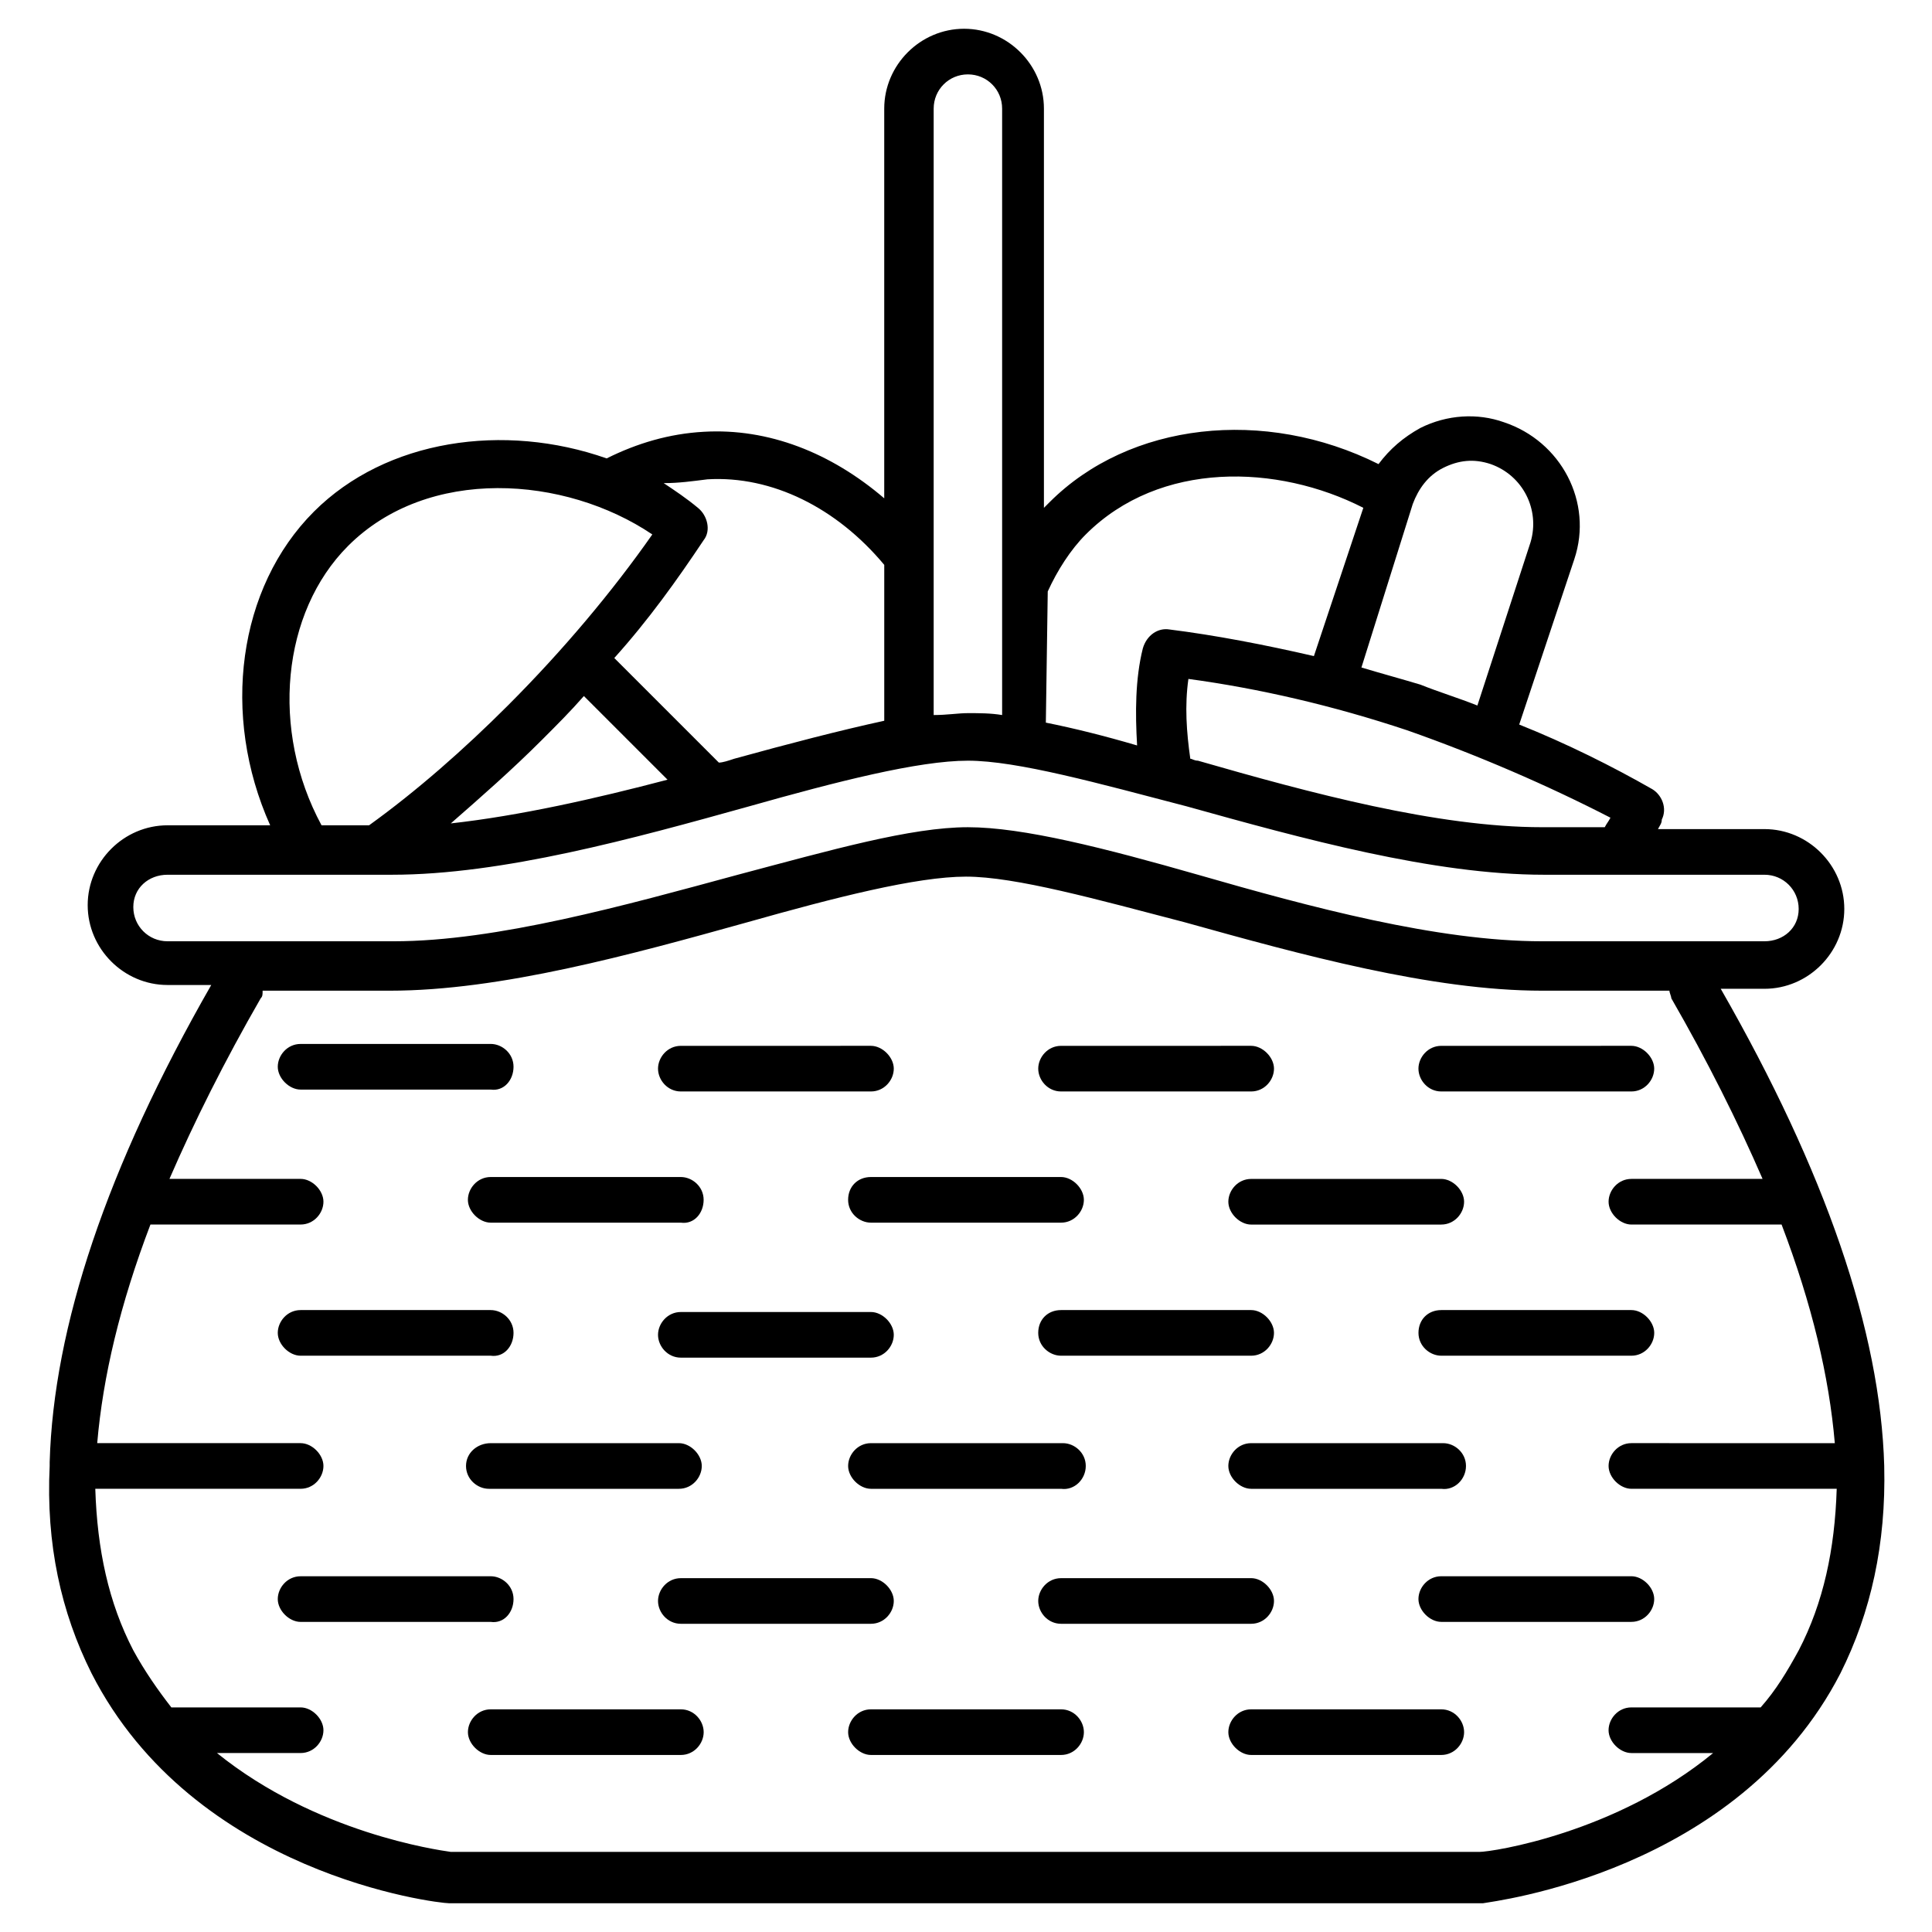
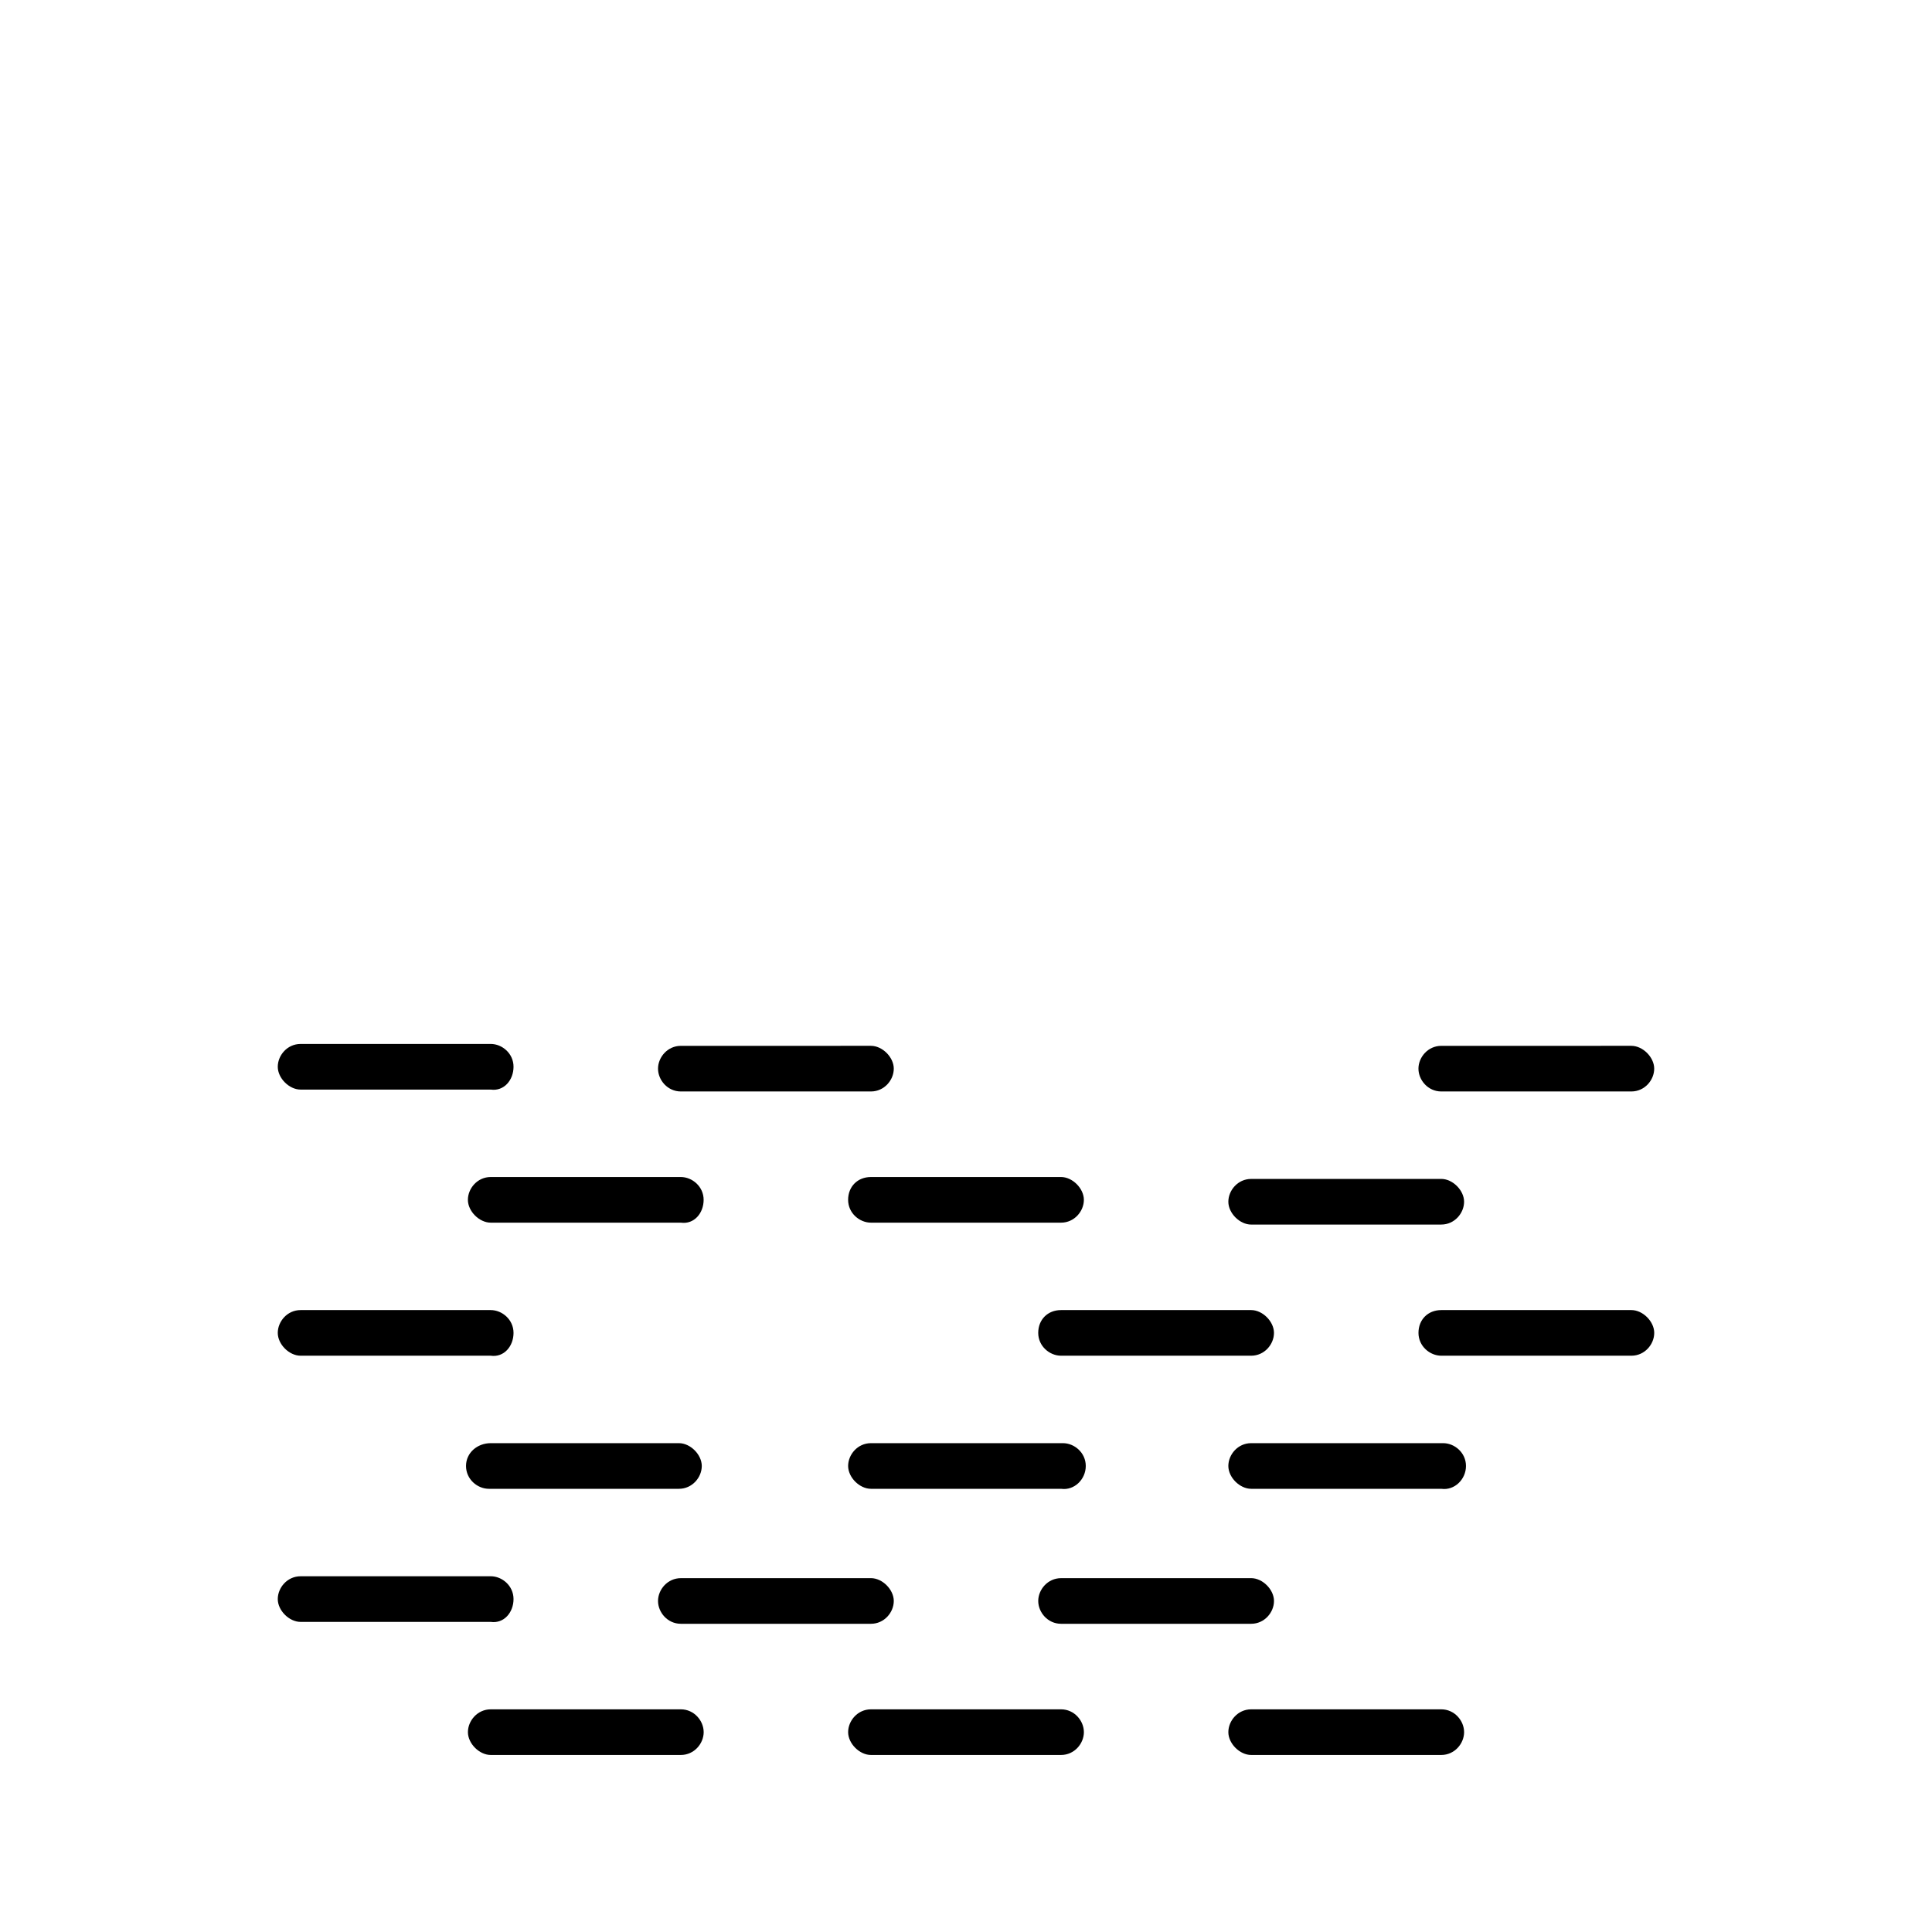
<svg xmlns="http://www.w3.org/2000/svg" fill="#000000" width="800px" height="800px" version="1.1" viewBox="144 144 512 512">
  <g>
    <path d="m425.19 596.99h-50.379c-3.527 0-6.047 3.023-6.047 6.047 0 3.023 3.023 6.047 6.047 6.047h50.383c3.527 0 6.047-3.023 6.047-6.047-0.004-3.023-2.523-6.047-6.051-6.047z" />
    <path d="m324.43 574.32h50.383c3.527 0 6.047-3.023 6.047-6.047 0-3.023-3.023-6.047-6.047-6.047l-50.383 0.004c-3.527 0-6.047 3.023-6.047 6.047 0.004 3.019 2.523 6.043 6.047 6.043z" />
    <path d="m425.19 574.32h50.383c3.527 0 6.047-3.023 6.047-6.047 0-3.023-3.023-6.047-6.047-6.047l-50.383 0.004c-3.527 0-6.047 3.023-6.047 6.047 0.004 3.019 2.523 6.043 6.047 6.043z" />
-     <path d="m525.95 561.72c-3.527 0-6.047 3.023-6.047 6.047 0 3.023 3.023 6.047 6.047 6.047h50.383c3.527 0 6.047-3.023 6.047-6.047 0-3.023-3.023-6.047-6.047-6.047z" />
    <path d="m280.09 567.77c0-3.527-3.023-6.047-6.047-6.047l-50.383 0.004c-3.527 0-6.047 3.023-6.047 6.047 0 3.023 3.023 6.047 6.047 6.047h50.383c3.527 0.5 6.047-2.523 6.047-6.051z" />
    <path d="m324.43 596.99h-50.379c-3.527 0-6.047 3.023-6.047 6.047 0 3.023 3.023 6.047 6.047 6.047h50.383c3.527 0 6.047-3.023 6.047-6.047-0.004-3.023-2.523-6.047-6.051-6.047z" />
    <path d="m525.95 596.99h-50.379c-3.527 0-6.047 3.023-6.047 6.047 0 3.023 3.023 6.047 6.047 6.047h50.383c3.527 0 6.047-3.023 6.047-6.047-0.004-3.023-2.523-6.047-6.051-6.047z" />
    <path d="m431.74 532.5c0-3.527-3.023-6.047-6.047-6.047h-50.883c-3.527 0-6.047 3.023-6.047 6.047s3.023 6.047 6.047 6.047h50.383c3.523 0.504 6.547-2.519 6.547-6.047z" />
-     <path d="m324.43 503.79h50.383c3.527 0 6.047-3.023 6.047-6.047 0-3.023-3.023-6.047-6.047-6.047h-50.383c-3.527 0-6.047 3.023-6.047 6.047 0.004 3.023 2.523 6.047 6.047 6.047z" />
    <path d="m419.14 497.23c0 3.527 3.023 6.047 6.047 6.047h50.383c3.527 0 6.047-3.023 6.047-6.047s-3.023-6.047-6.047-6.047h-50.387c-3.523 0-6.043 2.519-6.043 6.047z" />
    <path d="m519.91 497.23c0 3.527 3.023 6.047 6.047 6.047h50.383c3.527 0 6.047-3.023 6.047-6.047s-3.023-6.047-6.047-6.047h-50.387c-3.523 0-6.043 2.519-6.043 6.047z" />
    <path d="m280.09 497.23c0-3.527-3.023-6.047-6.047-6.047h-50.383c-3.527 0-6.047 3.023-6.047 6.047s3.023 6.047 6.047 6.047h50.383c3.527 0.504 6.047-2.519 6.047-6.047z" />
    <path d="m267.5 532.5c0 3.527 3.023 6.047 6.047 6.047h50.383c3.527 0 6.047-3.023 6.047-6.047s-3.023-6.047-6.047-6.047h-49.879c-3.527 0-6.551 2.519-6.551 6.047z" />
    <path d="m532.5 532.5c0-3.527-3.023-6.047-6.047-6.047h-50.883c-3.527 0-6.047 3.023-6.047 6.047s3.023 6.047 6.047 6.047h50.383c3.523 0.504 6.547-2.519 6.547-6.047z" />
    <path d="m368.76 461.97c0 3.527 3.023 6.047 6.047 6.047h50.383c3.527 0 6.047-3.023 6.047-6.047s-3.023-6.047-6.047-6.047h-50.383c-3.527 0-6.047 2.519-6.047 6.047z" />
    <path d="m324.43 433.25h50.383c3.527 0 6.047-3.023 6.047-6.047s-3.023-6.047-6.047-6.047l-50.383 0.004c-3.527 0-6.047 3.023-6.047 6.047 0.004 3.019 2.523 6.043 6.047 6.043z" />
-     <path d="m425.19 433.25h50.383c3.527 0 6.047-3.023 6.047-6.047s-3.023-6.047-6.047-6.047l-50.383 0.004c-3.527 0-6.047 3.023-6.047 6.047 0.004 3.019 2.523 6.043 6.047 6.043z" />
    <path d="m525.95 433.25h50.383c3.527 0 6.047-3.023 6.047-6.047s-3.023-6.047-6.047-6.047l-50.383 0.004c-3.527 0-6.047 3.023-6.047 6.047 0.004 3.019 2.523 6.043 6.047 6.043z" />
    <path d="m280.09 426.7c0-3.527-3.023-6.047-6.047-6.047l-50.383 0.004c-3.527 0-6.047 3.023-6.047 6.047s3.023 6.047 6.047 6.047h50.383c3.527 0.5 6.047-2.523 6.047-6.051z" />
    <path d="m330.47 461.97c0-3.527-3.023-6.047-6.047-6.047h-50.379c-3.527 0-6.047 3.023-6.047 6.047s3.023 6.047 6.047 6.047h50.383c3.523 0.5 6.043-2.523 6.043-6.047z" />
    <path d="m525.95 468.52c3.527 0 6.047-3.023 6.047-6.047s-3.023-6.047-6.047-6.047l-50.379 0.004c-3.527 0-6.047 3.023-6.047 6.047 0 3.023 3.023 6.047 6.047 6.047z" />
-     <path d="m643.34 532.5s-0.504 0 0 0c-1.008-35.77-15.617-78.09-43.328-126.46h11.586c11.586 0 21.16-9.574 21.16-21.16 0-11.586-9.574-21.16-21.16-21.16h-28.215c0.504-1.008 1.008-1.512 1.008-2.519 1.512-3.023 0-6.551-2.519-8.062-10.578-6.047-22.672-12.09-35.266-17.129l14.609-43.832c5.039-15.113-3.527-31.234-18.641-36.273-7.055-2.519-15.113-2.016-22.168 1.512-4.535 2.519-8.062 5.543-11.082 9.574-30.23-15.113-66-11.082-87.16 10.078-0.504 0.504-1.008 1.008-1.512 1.512v-105.8c0-11.586-9.574-21.16-21.16-21.16-11.586 0-21.16 9.574-21.16 21.16v103.28c-14.105-12.09-30.73-18.641-47.863-17.633-9.07 0.504-17.633 3.023-25.695 7.055-27.207-9.574-58.441-5.039-77.586 14.105-20.152 20.152-24.688 53.906-11.586 83.129l-27.203-0.004c-11.586 0-21.16 9.574-21.16 21.16 0 11.59 9.574 21.16 21.16 21.16h11.586c-27.707 48.367-41.812 90.688-42.82 126.46v0.504 0.504c-1.008 20.656 3.019 38.793 11.082 54.914 27.207 53.402 91.691 60.961 94.715 60.961h274.07c2.519-0.504 67.512-8.062 94.715-60.961 8.062-16.121 12.094-34.258 11.59-54.914-0.504 0 0 0 0 0zm-72.551-171.8c-0.504 1.008-1.008 1.512-1.512 2.519h-16.625c-27.711 0-61.465-9.07-91.191-17.633-1.008 0-1.512-0.504-2.016-0.504-1.008-7.055-1.512-14.105-0.504-21.16 18.641 2.519 38.289 7.055 57.938 13.602 18.645 6.547 37.285 14.609 53.91 23.176zm-52.395-83.129c1.512-4.031 4.031-7.559 8.062-9.574s8.062-2.519 12.594-1.008c8.566 3.023 13.098 12.09 10.578 20.656l-14.105 43.328c-5.039-2.016-10.078-3.527-15.113-5.543-5.039-1.512-10.578-3.023-15.617-4.535zm-96.73 23.172c2.519-5.543 6.047-11.082 10.078-15.113 19.648-19.648 50.883-18.641 73.555-7.055l-13.098 39.297c-13.098-3.023-26.199-5.543-38.289-7.055-3.023-0.504-6.047 1.512-7.055 5.039-2.016 8.062-2.016 17.129-1.512 25.695-8.566-2.519-16.625-4.535-24.184-6.047zm-30.23-127.96c0-5.039 4.031-9.07 9.07-9.07 5.039 0 9.07 4.031 9.07 9.07v160.71c-3.023-0.504-6.047-0.504-9.07-0.504-2.519 0-5.543 0.504-9.07 0.504zm-59.953 98.242c17.129-1.008 34.258 7.559 46.855 22.672v41.312c-11.586 2.519-25.191 6.047-39.801 10.078-1.512 0.504-3.023 1.008-4.031 1.008l-27.711-27.711c9.07-10.078 16.625-20.656 23.68-31.234 2.016-2.519 1.008-6.551-1.512-8.566-3.023-2.519-6.047-4.535-9.07-6.551 4.031 0 7.559-0.504 11.59-1.008zm-10.578 79.602c-19.145 5.039-39.297 9.574-57.434 11.586 8.062-7.055 16.121-14.105 24.184-22.168 4.031-4.031 7.559-7.559 11.082-11.586zm-84.641-61.969c21.16-21.16 57.434-18.641 80.609-3.023-10.578 15.113-23.68 30.73-38.289 45.344-11.586 11.586-24.184 22.672-36.777 31.738h-12.594c-13.605-25.188-10.582-56.426 7.051-74.059zm-47.863 104.79c-5.039 0-9.07-4.031-9.07-9.07 0-5.035 4.031-8.562 9.07-8.562h59.449c29.223 0 63.984-9.574 94.715-18.137 23.176-6.551 44.84-12.09 57.938-12.09s34.762 6.047 57.938 12.09c30.73 8.566 65.496 18.137 94.715 18.137h58.445c5.039 0 9.07 4.031 9.07 9.07 0 5.035-4.031 8.562-9.07 8.562h-58.945c-27.711 0-61.465-9.07-91.191-17.633-24.688-7.055-46.352-12.594-60.961-12.594-15.113 0-36.273 6.047-60.961 12.594-29.727 8.062-63.984 17.633-91.191 17.633zm432.27 187.92c-3.023 5.543-6.047 10.578-10.078 15.113h-34.258c-3.527 0-6.047 3.023-6.047 6.047s3.023 6.047 6.047 6.047h21.664c-25.695 21.16-58.441 26.199-61.969 26.199l-272.56-0.004c-3.527-0.504-35.77-5.039-61.969-26.199h22.168c3.527 0 6.047-3.023 6.047-6.047 0-3.019-3.023-6.043-6.047-6.043h-34.258c-3.527-4.535-7.055-9.574-10.078-15.113-6.551-12.594-9.574-26.703-10.078-42.824h54.414c3.527 0 6.047-3.023 6.047-6.047s-3.023-6.047-6.047-6.047h-53.906c1.512-17.633 6.047-36.777 14.105-57.938h39.801c3.527 0 6.047-3.023 6.047-6.047s-3.023-6.047-6.047-6.047l-34.762 0.004c6.551-15.113 14.609-31.234 24.184-47.863 0.504-0.504 0.504-1.008 0.504-2.016h33.754c29.223 0 63.984-9.574 94.715-18.137 23.176-6.551 44.84-12.09 57.938-12.09s34.762 6.047 57.938 12.09c30.73 8.566 65.496 18.137 94.715 18.137h33.758c0 0.504 0.504 1.512 0.504 2.016 9.574 16.625 17.633 32.746 24.184 47.863h-34.762c-3.527 0-6.047 3.023-6.047 6.047 0 3.023 3.023 6.047 6.047 6.047h39.801c8.062 21.16 12.594 40.305 14.105 57.938l-53.906-0.004c-3.527 0-6.047 3.023-6.047 6.047s3.023 6.047 6.047 6.047h54.41c-0.504 16.121-3.527 30.227-10.074 42.824z" />
  </g>
</svg>